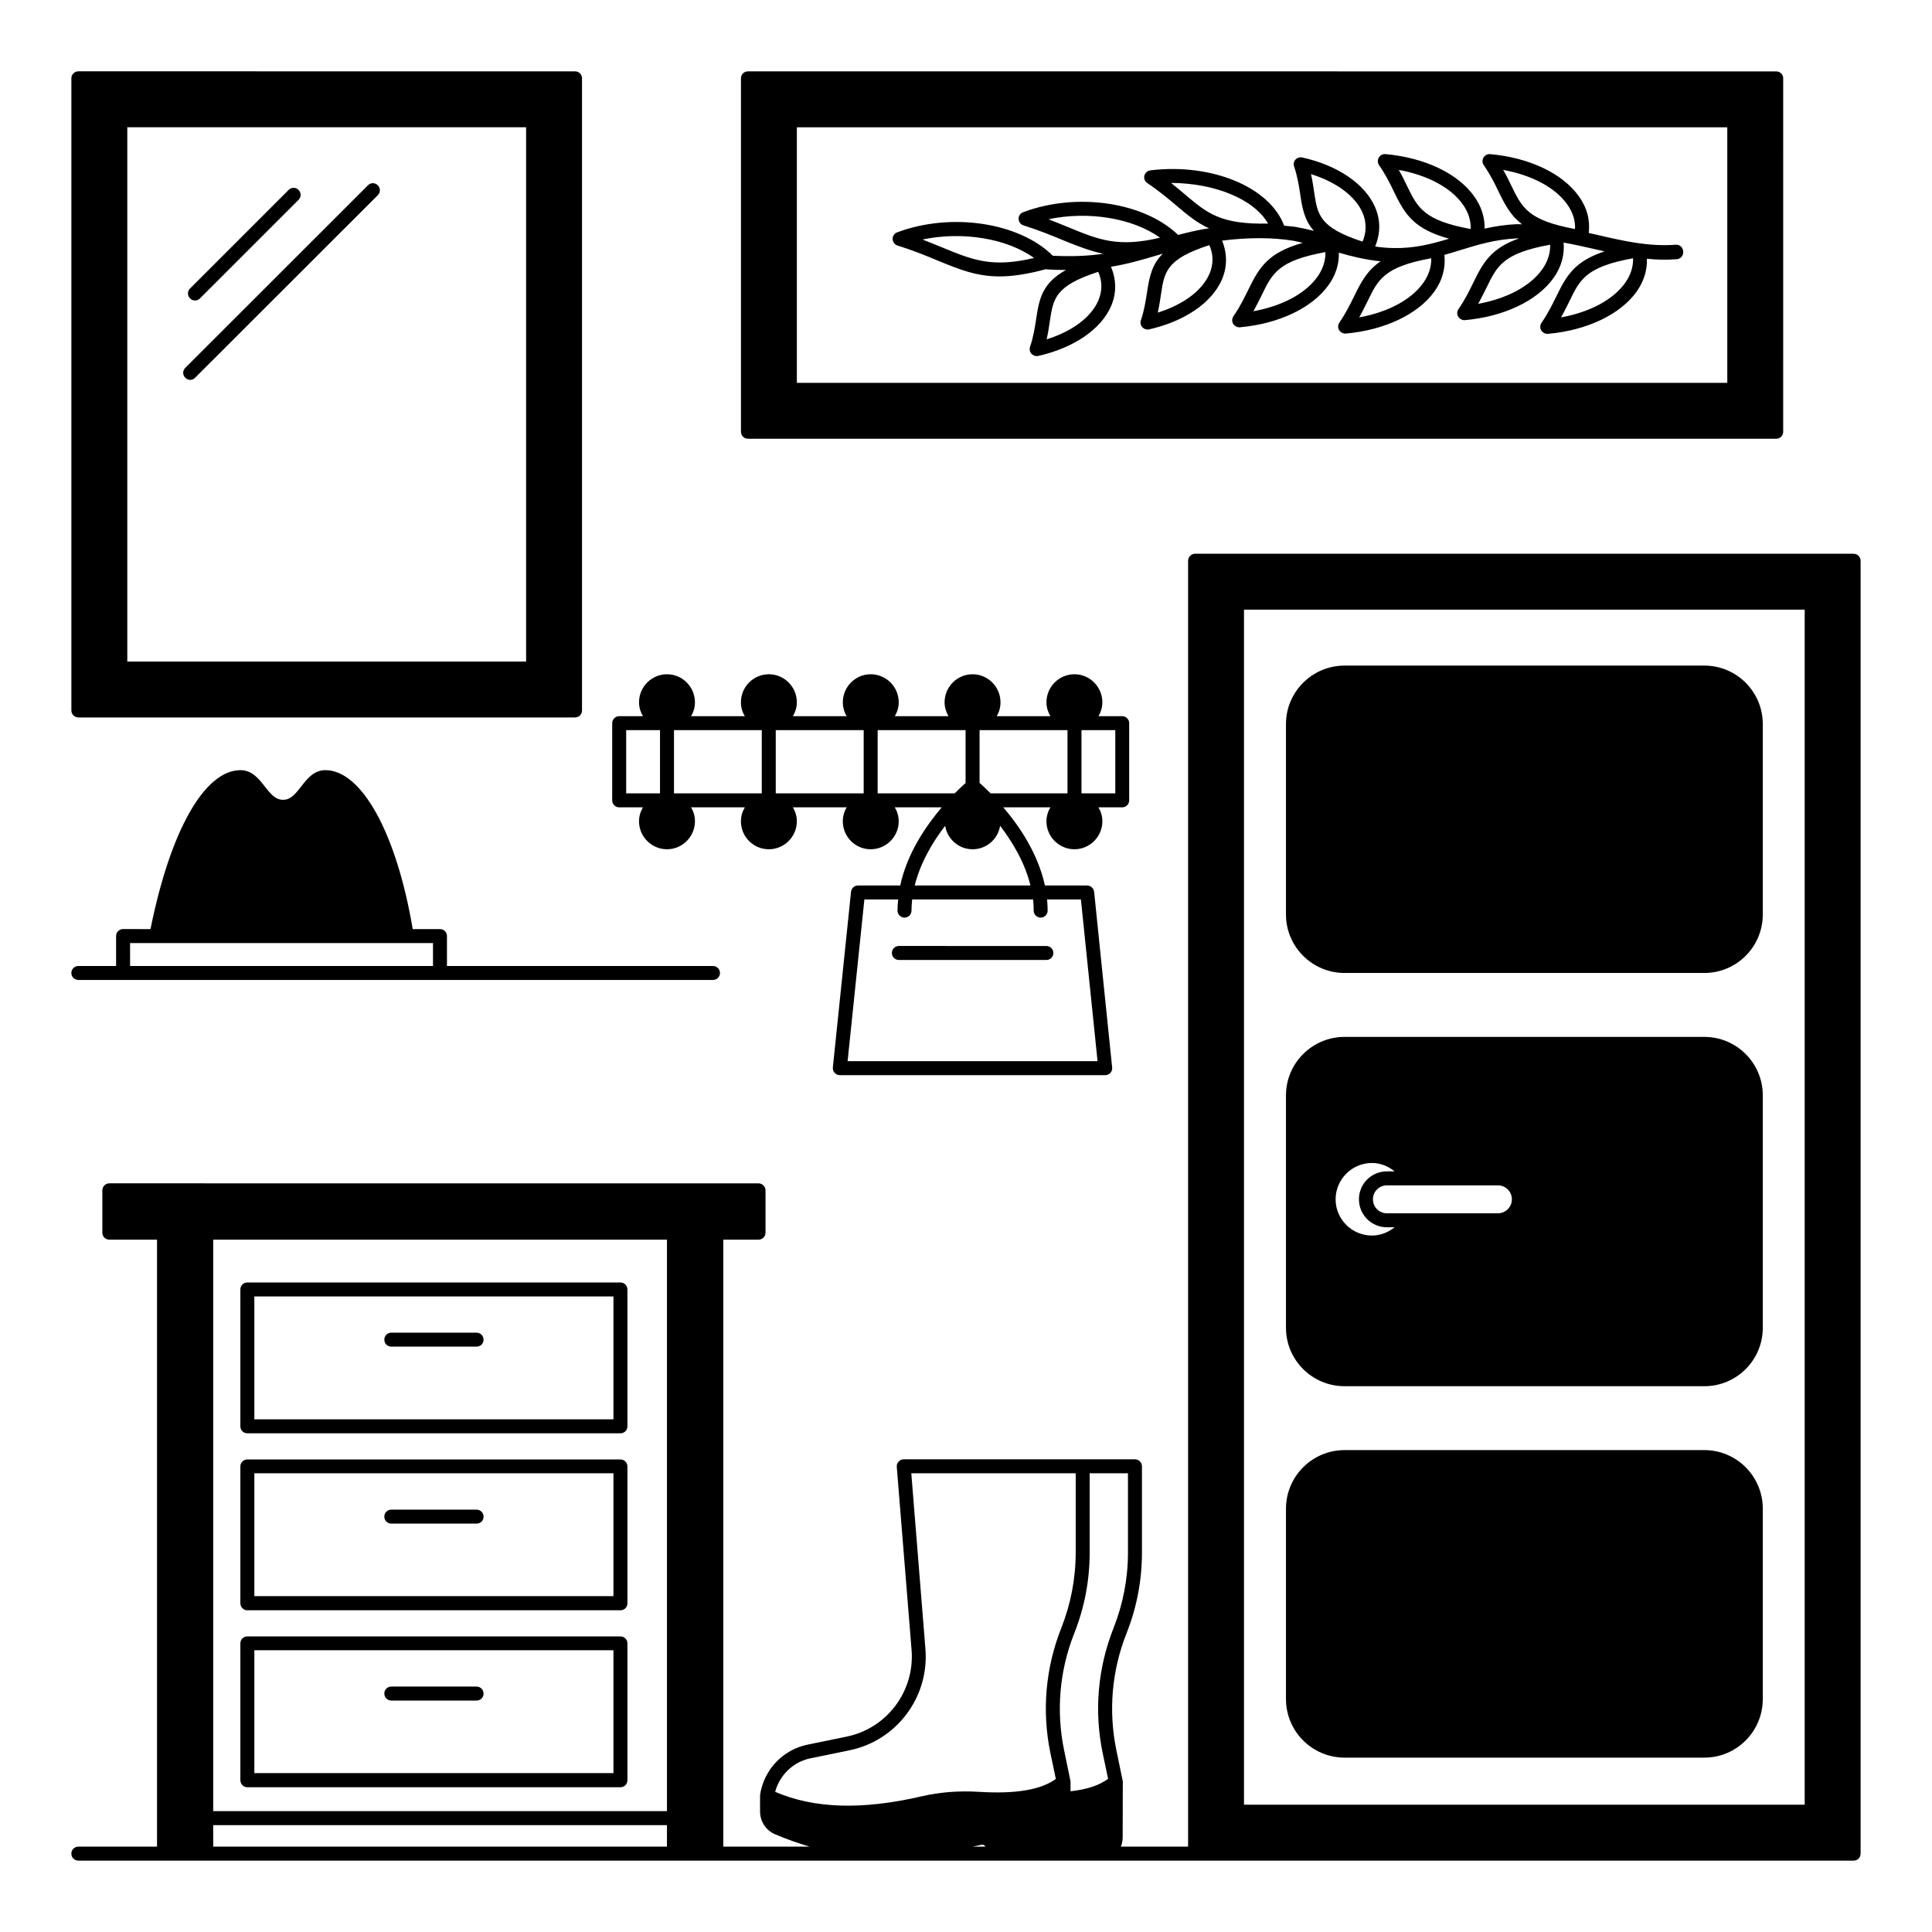
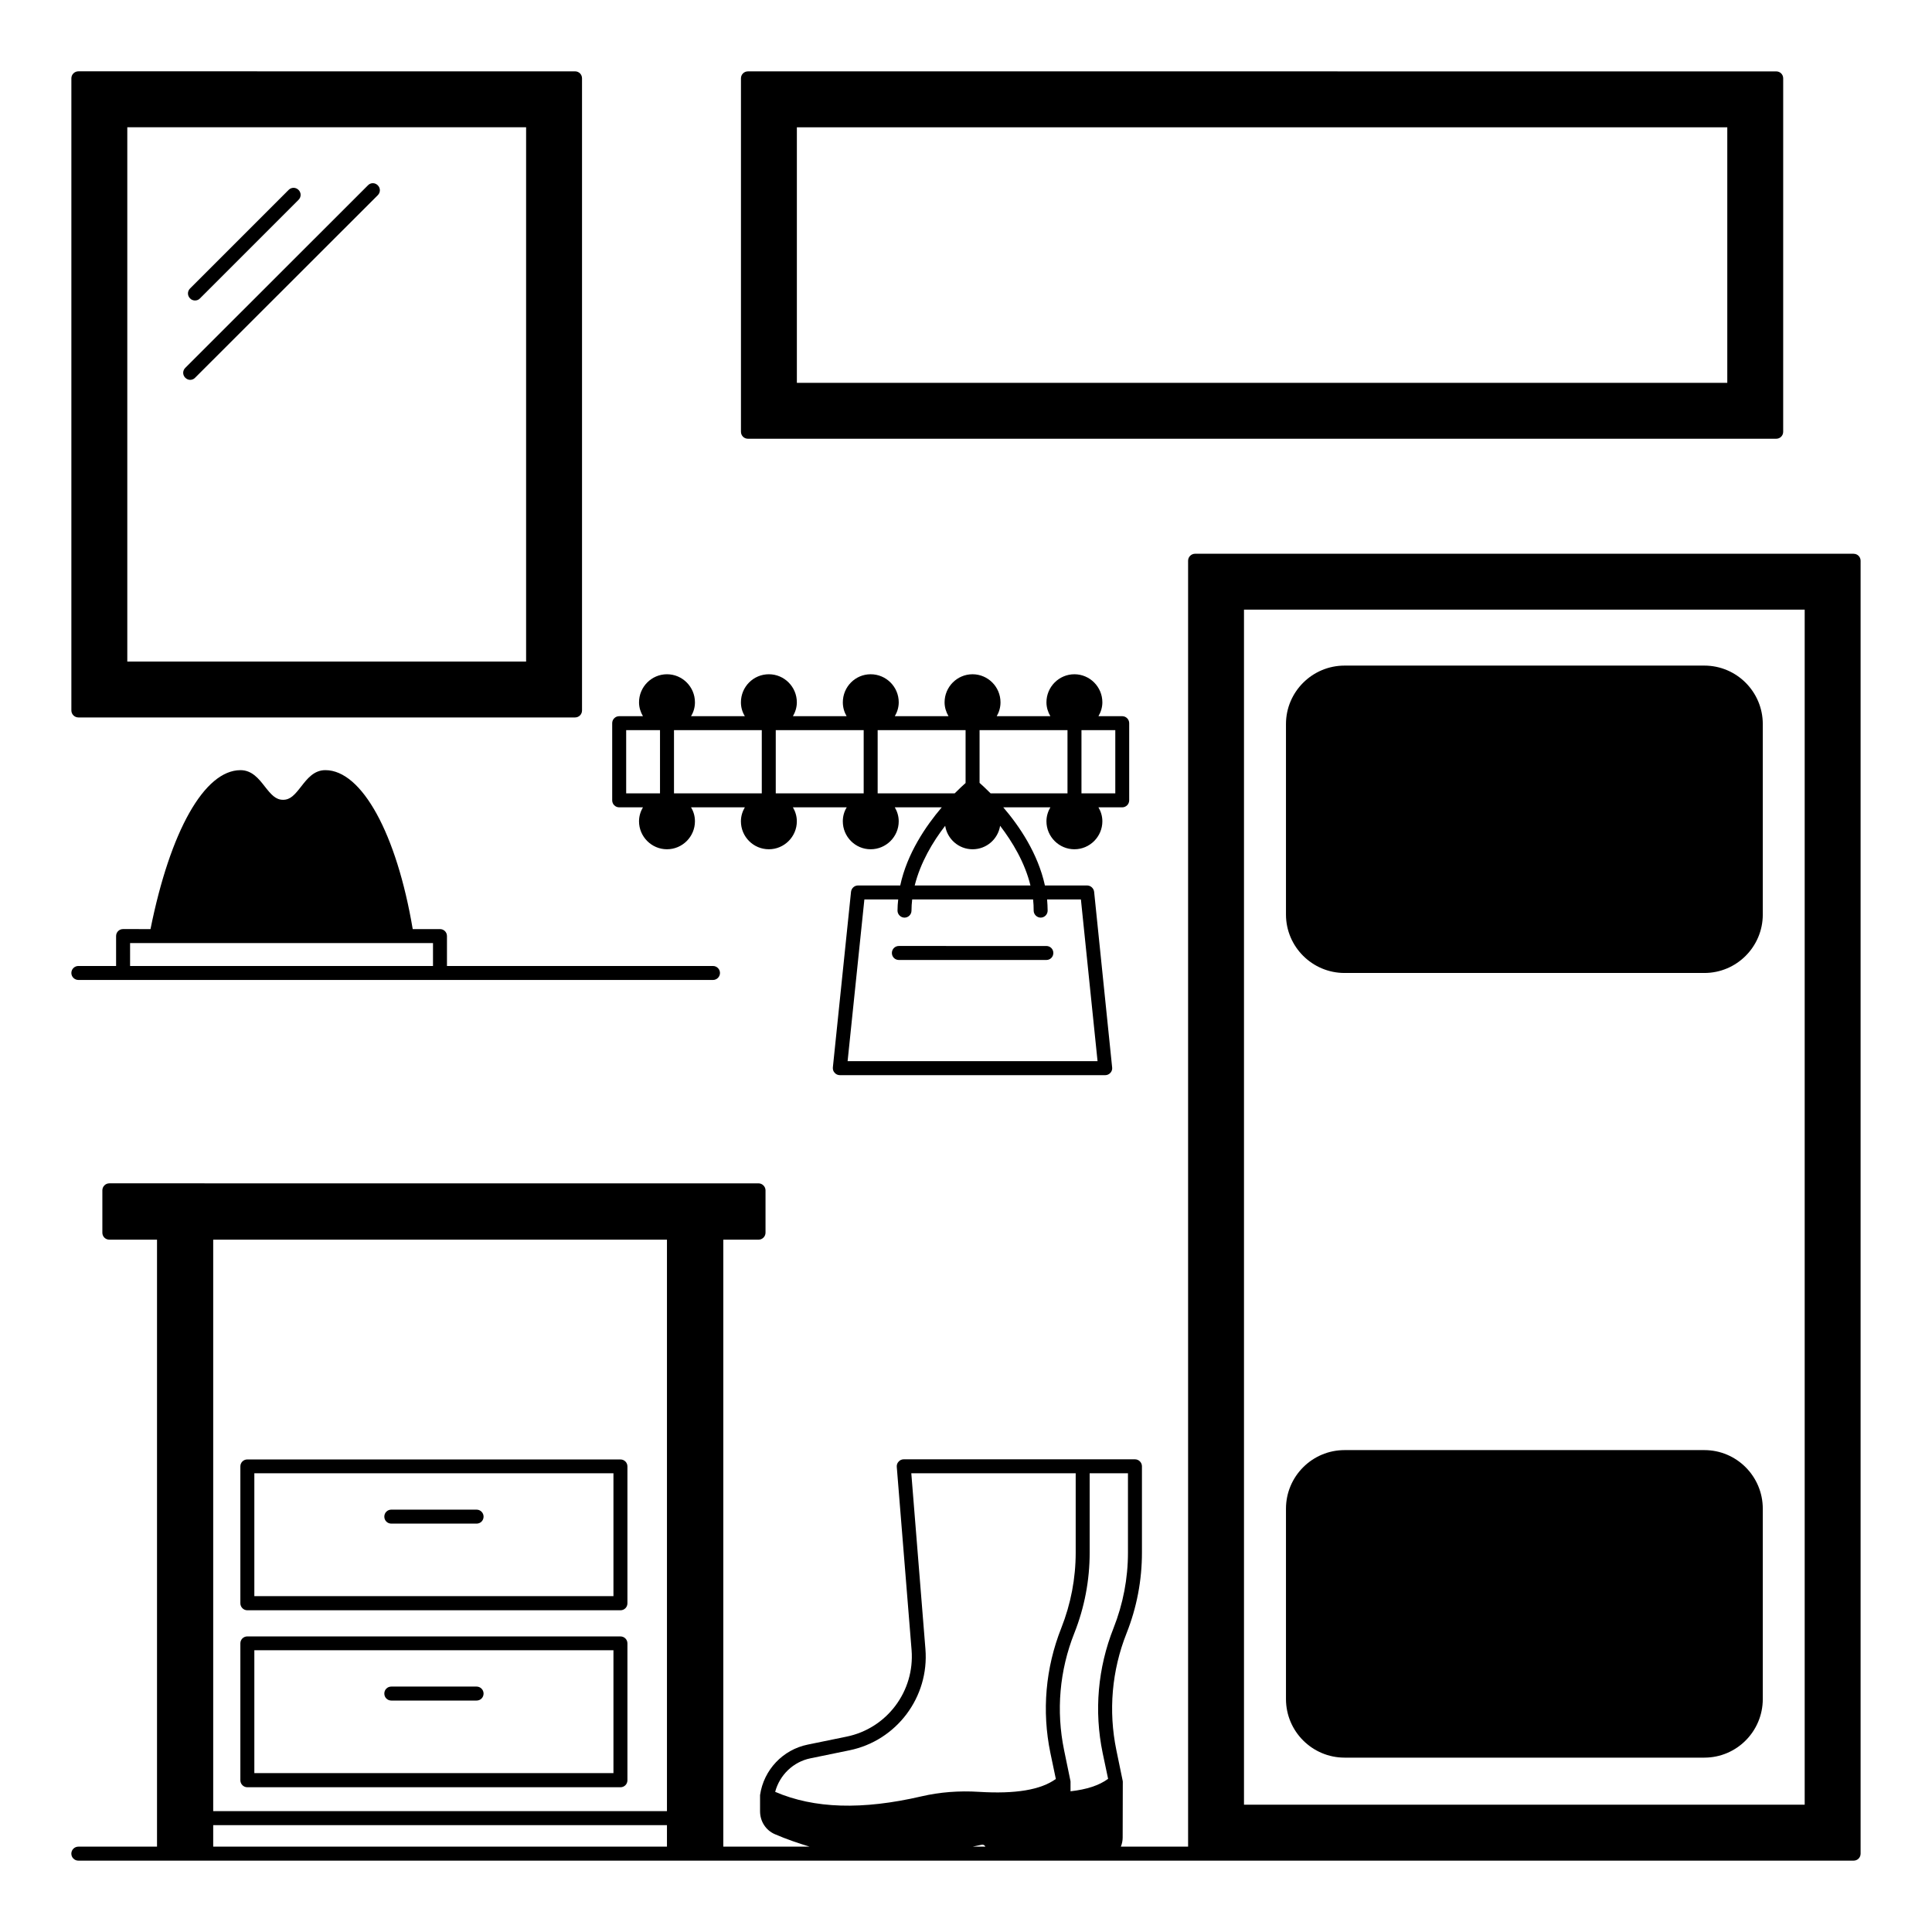
<svg xmlns="http://www.w3.org/2000/svg" fill="#000000" width="800px" height="800px" version="1.1" viewBox="144 144 512 512">
  <g>
-     <path d="m209.55 523.84h98.871c1.039 0 1.852-0.816 1.852-1.852v-36.266c0-1.039-0.816-1.852-1.852-1.852l-98.871-0.004c-1.039 0-1.852 0.816-1.852 1.852v36.266c0 1.039 0.816 1.855 1.852 1.855zm1.852-36.266h95.168v32.562h-95.168z" />
    <path d="m209.55 570.74h98.871c1.039 0 1.852-0.816 1.852-1.852v-36.266c0-1.039-0.816-1.852-1.852-1.852l-98.871-0.004c-1.039 0-1.852 0.816-1.852 1.852v36.266c0 1.004 0.816 1.855 1.852 1.855zm1.852-36.305h95.168v32.562h-95.168z" />
    <path d="m209.55 617.64h98.871c1.039 0 1.852-0.816 1.852-1.852v-36.266c0-1.039-0.816-1.852-1.852-1.852l-98.871-0.004c-1.039 0-1.852 0.816-1.852 1.852v36.266c0 1.004 0.816 1.855 1.852 1.855zm1.852-36.305h95.168v32.562h-95.168z" />
-     <path d="m270.3 497.17h-22.598c-1.039 0-1.852 0.816-1.852 1.852 0 1.039 0.816 1.852 1.852 1.852h22.598c1.039 0 1.852-0.816 1.852-1.852 0-1.039-0.852-1.852-1.852-1.852z" />
    <path d="m270.3 544.07h-22.598c-1.039 0-1.852 0.816-1.852 1.852 0 1.039 0.816 1.852 1.852 1.852h22.598c1.039 0 1.852-0.816 1.852-1.852 0-1.039-0.852-1.852-1.852-1.852z" />
    <path d="m270.3 590.96h-22.598c-1.039 0-1.852 0.816-1.852 1.852 0 1.039 0.816 1.852 1.852 1.852h22.598c1.039 0 1.852-0.816 1.852-1.852s-0.852-1.852-1.852-1.852z" />
    <path d="m635.23 290.75h-174.52c-1 0-1.852 0.816-1.852 1.852v340.78h-17.82c0.297-0.742 0.48-1.555 0.48-2.406l0.035-14.707c0-0.148 0-0.258-0.035-0.371l-1.668-8.074c-2.148-10.41-1.223-21.117 2.703-31.008 2.703-6.816 4.074-14.004 4.074-21.375v-22.855c0-1-0.816-1.852-1.852-1.852l-61.27-0.004c-0.52 0-1.039 0.223-1.371 0.629-0.371 0.371-0.52 0.891-0.48 1.371l3.926 48.566c0.852 10.891-6.519 20.746-17.227 22.93l-10.297 2.113c-6.594 1.332-11.668 6.707-12.633 13.375v0.184 0.035 4.074c0 2.668 1.52 5.039 3.926 6.074 3.074 1.332 6.148 2.371 9.188 3.297h-22.855v-160.85h9.336c1 0 1.852-0.816 1.852-1.852v-11.223c0-1-0.852-1.852-1.852-1.852l-172.04-0.004c-1.039 0-1.852 0.852-1.852 1.852v11.223c0 1.039 0.816 1.852 1.852 1.852h12.633v160.86h-20.855c-1 0-1.852 0.816-1.852 1.852 0 1.039 0.852 1.852 1.852 1.852h470.47c1.039 0 1.852-0.816 1.852-1.852v-0.074-342.55c0-1.039-0.816-1.852-1.852-1.852zm-314.48 342.63h-120.25v-5.703h120.25zm0-9.41h-120.25v-151.44h120.25zm81.02 9.41 2.445-0.52c0.371-0.074 0.742 0.148 0.926 0.52zm1.668-14.523c-5.297-0.332-10.41 0.074-15.188 1.184-15.781 3.668-28.488 3.262-38.824-1.184 1.184-4.445 4.777-7.965 9.371-8.891l10.297-2.113c12.52-2.555 21.191-14.113 20.152-26.859l-3.742-46.566h43.566v21.004c0 6.891-1.297 13.633-3.816 20.004-4.188 10.559-5.188 22.004-2.891 33.117l1.445 6.891c-4 2.894-10.668 4.008-20.371 3.414zm24.262-0.148v-2.445c0-0.148 0-0.258-0.035-0.371l-1.668-8.074c-2.148-10.41-1.223-21.117 2.703-31.008 2.703-6.816 4.074-14.004 4.074-21.375v-21.004h10.148v21.004c0 6.891-1.297 13.633-3.816 20.004-4.188 10.559-5.188 22.004-2.891 33.117l1.445 6.852c-2.367 1.746-5.664 2.82-9.961 3.301zm194.56 3.555h-148.59v-316.7h148.59z" />
    <path d="m500.32 401.85h95.352c8.559 0 15.484-6.965 15.484-15.484v-50.492c0-8.52-6.926-15.484-15.484-15.484h-95.352c-8.559 0-15.523 6.965-15.523 15.484v50.492c0 8.52 6.965 15.484 15.523 15.484z" />
-     <path d="m500.32 511.36h95.352c8.559 0 15.484-6.926 15.484-15.484v-61.605c0-8.52-6.926-15.484-15.484-15.484h-95.352c-8.559 0-15.523 6.965-15.523 15.484v61.605c0 8.559 6.965 15.484 15.523 15.484zm44.344-49.527c0 2.039-1.668 3.703-3.703 3.703h-29.414c-2.074 0-3.703-1.668-3.703-3.703 0-2.039 1.629-3.703 3.703-3.703h29.414c2.035-0.004 3.703 1.664 3.703 3.703zm-37.082-9.633c2.258 0 4.297 0.852 6 2.223h-2.039c-4.113 0-7.41 3.297-7.41 7.41 0 4.074 3.297 7.41 7.41 7.41h2.039c-1.668 1.332-3.742 2.188-6 2.188-5.297 0-9.633-4.297-9.633-9.594 0-5.305 4.332-9.637 9.633-9.637z" />
    <path d="m500.32 609.79h95.352c8.559 0 15.484-6.965 15.484-15.523v-50.453c0-8.559-6.926-15.523-15.484-15.523h-95.352c-8.559 0-15.523 6.965-15.523 15.523v50.453c0 8.559 6.965 15.523 15.523 15.523z" />
    <path d="m164.77 334.13h131.62c1.039 0 1.852-0.816 1.852-1.852v-167.52c0-1.039-0.816-1.852-1.852-1.852l-131.62-0.004c-1 0-1.855 0.816-1.855 1.855v167.52c0 1.035 0.855 1.852 1.855 1.852zm12.965-156.4h105.69v141.59h-105.69z" />
    <path d="m195.7 223.63c0.48 0 0.965-0.184 1.297-0.555l26.117-26.117c0.742-0.742 0.742-1.891 0-2.629-0.742-0.742-1.891-0.742-2.629 0l-26.117 26.117c-0.742 0.742-0.742 1.891 0 2.629 0.371 0.406 0.852 0.555 1.332 0.555z" />
    <path d="m241.52 193.1-48.418 48.383c-0.742 0.742-0.742 1.891 0 2.629 0.371 0.371 0.852 0.555 1.297 0.555 0.445 0 0.965-0.184 1.297-0.555l48.418-48.379c0.742-0.742 0.742-1.891 0-2.629-0.742-0.742-1.887-0.742-2.594-0.004z" />
    <path d="m164.77 403.7h168.18c1 0 1.852-0.816 1.852-1.852 0-1.039-0.852-1.852-1.852-1.852h-70.5v-7.926c0-1.039-0.816-1.852-1.852-1.852h-7.223c-4.262-25.266-13.484-42.121-23.152-42.121-3.039 0-4.816 2.297-6.41 4.336-1.703 2.188-2.852 3.519-4.777 3.519h-0.035c-1.926 0-3.113-1.332-4.852-3.555-1.555-2-3.371-4.297-6.41-4.297-9.559 0-18.633 16.113-23.855 42.121l-7.266-0.008c-1.039 0-1.852 0.816-1.852 1.852v7.93h-10c-1 0-1.855 0.812-1.855 1.852 0 1.035 0.855 1.852 1.855 1.852zm13.703-9.781h80.277v6.078h-80.277z" />
    <path d="m308.09 357.95h6.297c-0.629 1.074-1.039 2.332-1.039 3.703 0 4.074 3.336 7.41 7.41 7.41 4.074 0 7.41-3.336 7.41-7.41 0-1.371-0.371-2.629-1.039-3.703h14.262c-0.629 1.074-1.039 2.332-1.039 3.703 0 4.074 3.297 7.41 7.41 7.41 4.074 0 7.41-3.336 7.41-7.41 0-1.371-0.406-2.629-1.039-3.703h14.262c-0.668 1.074-1.039 2.332-1.039 3.703 0 4.074 3.297 7.41 7.371 7.41 4.113 0 7.445-3.336 7.445-7.41 0-1.371-0.406-2.629-1.039-3.703h12.445c-4.223 4.965-9.188 12.227-11.004 20.707h-11.188c-0.965 0-1.742 0.742-1.852 1.668l-4.816 46.566c-0.035 0.52 0.109 1.039 0.48 1.406 0.332 0.406 0.852 0.629 1.371 0.629h70.348c0.52 0 1-0.223 1.371-0.629 0.332-0.371 0.52-0.891 0.445-1.406l-4.777-46.566c-0.109-0.926-0.926-1.668-1.852-1.668h-11.188c-1.852-8.484-6.777-15.742-11.039-20.707h12.484c-0.629 1.074-1.039 2.332-1.039 3.703 0 4.074 3.336 7.41 7.41 7.41s7.41-3.336 7.41-7.41c0-1.371-0.406-2.629-1.039-3.703h6.297c1.039 0 1.852-0.852 1.852-1.852v-20.449c0-1-0.816-1.852-1.852-1.852h-6.297c0.629-1.074 1.039-2.332 1.039-3.668 0-4.113-3.336-7.445-7.41-7.445s-7.41 3.336-7.41 7.445c0 1.332 0.406 2.594 1.039 3.668h-14.215c0.629-1.074 1-2.332 1-3.668 0-4.113-3.336-7.445-7.41-7.445s-7.41 3.336-7.41 7.445c0 1.332 0.406 2.594 1.039 3.668h-14.227c0.629-1.074 1.039-2.332 1.039-3.668 0-4.113-3.336-7.445-7.445-7.445-4.074 0-7.371 3.336-7.371 7.445 0 1.332 0.371 2.594 1 3.668h-14.227c0.629-1.074 1.039-2.332 1.039-3.668 0-4.113-3.336-7.445-7.41-7.445-4.113 0-7.41 3.336-7.41 7.445 0 1.332 0.371 2.594 1.039 3.668h-14.262c0.668-1.074 1.039-2.332 1.039-3.668 0-4.113-3.336-7.445-7.41-7.445s-7.41 3.336-7.41 7.445c0 1.332 0.406 2.594 1.039 3.668h-6.297c-1.039 0-1.852 0.852-1.852 1.852v20.449c-0.004 1 0.812 1.852 1.848 1.852zm122.51-20.449h8.965v16.746h-8.965zm-12.668 47.824c0 1 0.852 1.852 1.852 1.852 1.039 0 1.852-0.852 1.852-1.852s-0.074-2-0.148-2.965h8.965l4.41 42.859-66.238 0.004 4.445-42.859h8.965c-0.109 0.965-0.184 1.965-0.184 2.965s0.852 1.852 1.852 1.852c1.039 0 1.852-0.852 1.852-1.852s0.074-2 0.184-2.965h32.043c0.113 0.961 0.152 1.961 0.152 2.961zm-14.336-47.824h23.301v16.746h-20.375c-1.297-1.297-2.297-2.223-2.926-2.777zm5.445 25.34c3.262 4.262 6.559 9.742 8.039 15.816h-30.672c1.52-6.074 4.777-11.559 8.074-15.816 0.555 3.519 3.594 6.223 7.262 6.223 3.703 0 6.738-2.703 7.297-6.223zm-32.453-25.34h23.301v14.004c-0.629 0.555-1.629 1.48-2.891 2.742h-20.41zm-27.004 0h23.301v16.746h-23.301zm-26.969 0h23.266v16.746h-23.266zm-12.672 0h8.965v16.746h-8.965z" />
    <path d="m380.36 396.55c0 1.039 0.816 1.852 1.852 1.852h39.082c1.039 0 1.852-0.816 1.852-1.852 0-1.039-0.816-1.852-1.852-1.852l-39.078-0.004c-1.039 0-1.855 0.816-1.855 1.855z" />
    <path d="m342.21 260.27h272.5c1.039 0 1.852-0.816 1.852-1.852l0.004-93.648c0-1.039-0.816-1.852-1.852-1.852l-272.5-0.004c-1.039 0-1.852 0.816-1.852 1.852v93.648c0 1.039 0.816 1.855 1.852 1.855zm12.969-82.535h246.57v67.719h-246.57z" />
-     <path d="m588.11 208.85c-7.262 0.555-13.891-1-20.93-2.629-0.703-0.148-1.445-0.332-2.148-0.48 0.406-3.371-0.445-6.742-2.668-9.781-4.336-6.039-13.113-10.188-23.449-11.113-0.703-0.074-1.406 0.297-1.777 0.926-0.371 0.629-0.332 1.406 0.074 2 1.816 2.629 3 5.039 4 7.148 1.703 3.519 3.223 6.297 6.148 8.52-0.48 0-0.965-0.035-1.48-0.035-3.074 0.148-5.852 0.594-8.445 1.184 0.074-2.965-0.852-5.926-2.816-8.633-4.336-6.039-13.113-10.188-23.449-11.113-0.742-0.074-1.406 0.297-1.777 0.926-0.371 0.629-0.332 1.406 0.074 2 1.816 2.629 3 5.039 4 7.148 2.852 5.891 5.223 9.781 14.559 12.336-4.629 1.406-9.188 2.594-14.816 2.481-1.668-0.035-3.262-0.184-4.777-0.406 1.406-3.445 1.48-7-0.035-10.445-2.668-6.148-9.891-11.078-19.301-13.152-0.629-0.148-1.332 0.074-1.777 0.555-0.445 0.48-0.594 1.184-0.371 1.816 0.926 2.777 1.297 5.262 1.629 7.445 0.555 3.891 1.223 6.965 3.629 9.633-1.52-0.371-3.113-0.742-4.777-1.039-0.965-0.148-2.074-0.223-3.113-0.332-3.816-10.223-19.152-16.633-35.453-14.668-0.777 0.109-1.406 0.668-1.594 1.406-0.184 0.742 0.109 1.555 0.777 1.965 3.188 2.148 5.594 4.188 7.742 6 2.891 2.445 5.371 4.519 8.633 6-0.445 0.074-0.852 0.109-1.297 0.184-2.519 0.445-4.777 1-6.926 1.555-9-8.707-26.895-11.371-41.082-6-0.742 0.297-1.223 1-1.184 1.777 0.035 0.777 0.555 1.48 1.297 1.703 4.223 1.332 7.668 2.742 10.668 4 3.742 1.52 6.965 2.777 10.484 3.519-3.777 0.555-8.074 0.777-13.375 0.52-8.93-8.855-26.969-11.559-41.27-6.188-0.742 0.297-1.223 1-1.184 1.777 0.035 0.777 0.555 1.48 1.297 1.703 4.262 1.332 7.668 2.742 10.668 4 5.703 2.332 10.223 4.188 16.41 4.188 3.406 0 7.371-0.594 12.301-1.926 0.074 0 0.148 0.074 0.223 0.074 1.777 0.109 3.445 0.148 5.039 0.148-6.113 3.406-7.074 7.336-7.891 12.93-0.332 2.188-0.703 4.668-1.629 7.445-0.223 0.629-0.074 1.332 0.371 1.816 0.371 0.406 0.852 0.629 1.371 0.629 0.148 0 0.258 0 0.406-0.035 9.41-2.113 16.633-7.039 19.301-13.152 1.52-3.481 1.445-7.039 0-10.484 4.519-0.742 8.41-1.891 12.371-3.074 0.445-0.148 0.926-0.258 1.371-0.406-2.852 2.816-3.555 6.039-4.188 10.223-0.332 2.188-0.703 4.668-1.629 7.445-0.223 0.629-0.074 1.332 0.371 1.816 0.371 0.406 0.852 0.629 1.371 0.629 0.148 0 0.258 0 0.406-0.035 9.41-2.113 16.633-7.039 19.301-13.152 1.48-3.406 1.445-6.965 0.074-10.371 6.668-0.852 13.336-0.891 18.895 0.035 0.852 0.148 1.668 0.371 2.481 0.555-9.148 2.555-11.52 6.445-14.375 12.301-1.039 2.113-2.188 4.519-4 7.148-0.406 0.594-0.445 1.371-0.074 2 0.332 0.555 0.965 0.926 1.594 0.926h0.184c10.336-0.926 19.113-5.113 23.449-11.113 1.965-2.703 2.891-5.668 2.777-8.668 3.445 1 7.039 1.891 11.078 2.297-3.445 2.332-5.074 5.262-6.926 9.074-1.039 2.113-2.188 4.519-4 7.148-0.406 0.594-0.445 1.371-0.074 2 0.332 0.555 0.965 0.926 1.594 0.926h0.184c10.336-0.926 19.113-5.113 23.449-11.113 2.188-3.039 3.039-6.41 2.668-9.742 1.445-0.406 2.816-0.816 4.223-1.258 4.777-1.48 9.336-2.852 15.039-3.113h0.555c-7.297 2.555-9.484 6.223-12.078 11.594-1.039 2.113-2.188 4.519-4 7.148-0.406 0.594-0.445 1.371-0.074 2 0.332 0.555 0.965 0.926 1.594 0.926h0.184c10.336-0.926 19.113-5.113 23.449-11.113 2.113-2.965 3-6.188 2.703-9.445 2.703 0.48 5.336 1.074 7.926 1.668 0.965 0.223 1.926 0.445 2.926 0.668-7.781 2.555-10.039 6.297-12.707 11.781-1.039 2.113-2.188 4.519-4 7.148-0.406 0.594-0.445 1.371-0.074 2 0.332 0.555 0.965 0.926 1.594 0.926h0.184c10.336-0.926 19.113-5.113 23.449-11.113 1.965-2.742 2.891-5.742 2.777-8.781 2.594 0.258 5.223 0.332 7.926 0.109 1.039-0.074 1.777-0.965 1.703-2-0.07-1.168-0.957-1.91-1.957-1.836zm-194.19 0.816c-1.668-0.703-3.481-1.406-5.445-2.188 10.52-2.223 22.301-0.332 29.562 4.891-11.113 2.629-16.188 0.555-24.117-2.703zm41.121 14.039c-1.926 4.41-6.926 8.113-13.668 10.223 0.406-1.777 0.629-3.371 0.852-4.852 0.891-5.926 1.371-9.336 12.816-13.039 1.109 2.481 1.109 5.109 0 7.668zm-7.742-19.414c-1.668-0.703-3.481-1.406-5.445-2.188 10.52-2.223 22.301-0.332 29.562 4.891-11.113 2.633-16.191 0.559-24.117-2.703zm37.191 12.336c-1.926 4.41-6.926 8.113-13.668 10.223 0.406-1.777 0.629-3.371 0.852-4.852 0.891-5.926 1.371-9.336 12.816-13.039 1.113 2.484 1.113 5.152 0 7.668zm-6.297-20.965c-1.184-1-2.445-2.074-3.852-3.188 11.559 0.074 21.93 4.223 25.711 10.781-12.598 0.258-16.152-2.777-21.859-7.594zm34.898 21.746c-3.188 4.445-9.371 7.707-16.93 9.074 0.852-1.52 1.555-2.926 2.188-4.223 2.816-5.852 4.445-9.188 16.891-11.445 0.074 2.223-0.633 4.481-2.148 6.594zm12-9.375c-11.445-3.742-11.93-7.113-12.816-13.039-0.223-1.48-0.445-3.113-0.852-4.852 6.742 2.113 11.742 5.816 13.668 10.223 1.074 2.484 1.074 5.148 0 7.668zm16.043 11.004c-3.188 4.445-9.371 7.707-16.93 9.074 0.852-1.52 1.52-2.926 2.188-4.223 2.816-5.852 4.445-9.188 16.891-11.445 0.074 2.258-0.633 4.481-2.148 6.594zm-4.262-25.785c-0.629-1.297-1.297-2.703-2.188-4.223 7.559 1.371 13.742 4.629 16.93 9.074 1.52 2.113 2.223 4.336 2.113 6.594-12.41-2.293-14.039-5.629-16.855-11.445zm35.785 22.191c-3.188 4.445-9.371 7.707-16.93 9.074 0.852-1.52 1.52-2.926 2.188-4.223 2.816-5.852 4.445-9.188 16.891-11.445 0.074 2.223-0.629 4.481-2.148 6.594zm-8.113-22.191c-0.629-1.297-1.297-2.703-2.188-4.223 7.559 1.371 13.742 4.629 16.93 9.074 1.52 2.113 2.223 4.336 2.113 6.594-12.41-2.293-14.039-5.629-16.855-11.445zm30.082 25.785c-3.188 4.445-9.371 7.707-16.93 9.074 0.852-1.52 1.52-2.926 2.188-4.223 2.816-5.852 4.445-9.188 16.891-11.445 0.074 2.258-0.629 4.481-2.148 6.594z" />
  </g>
</svg>